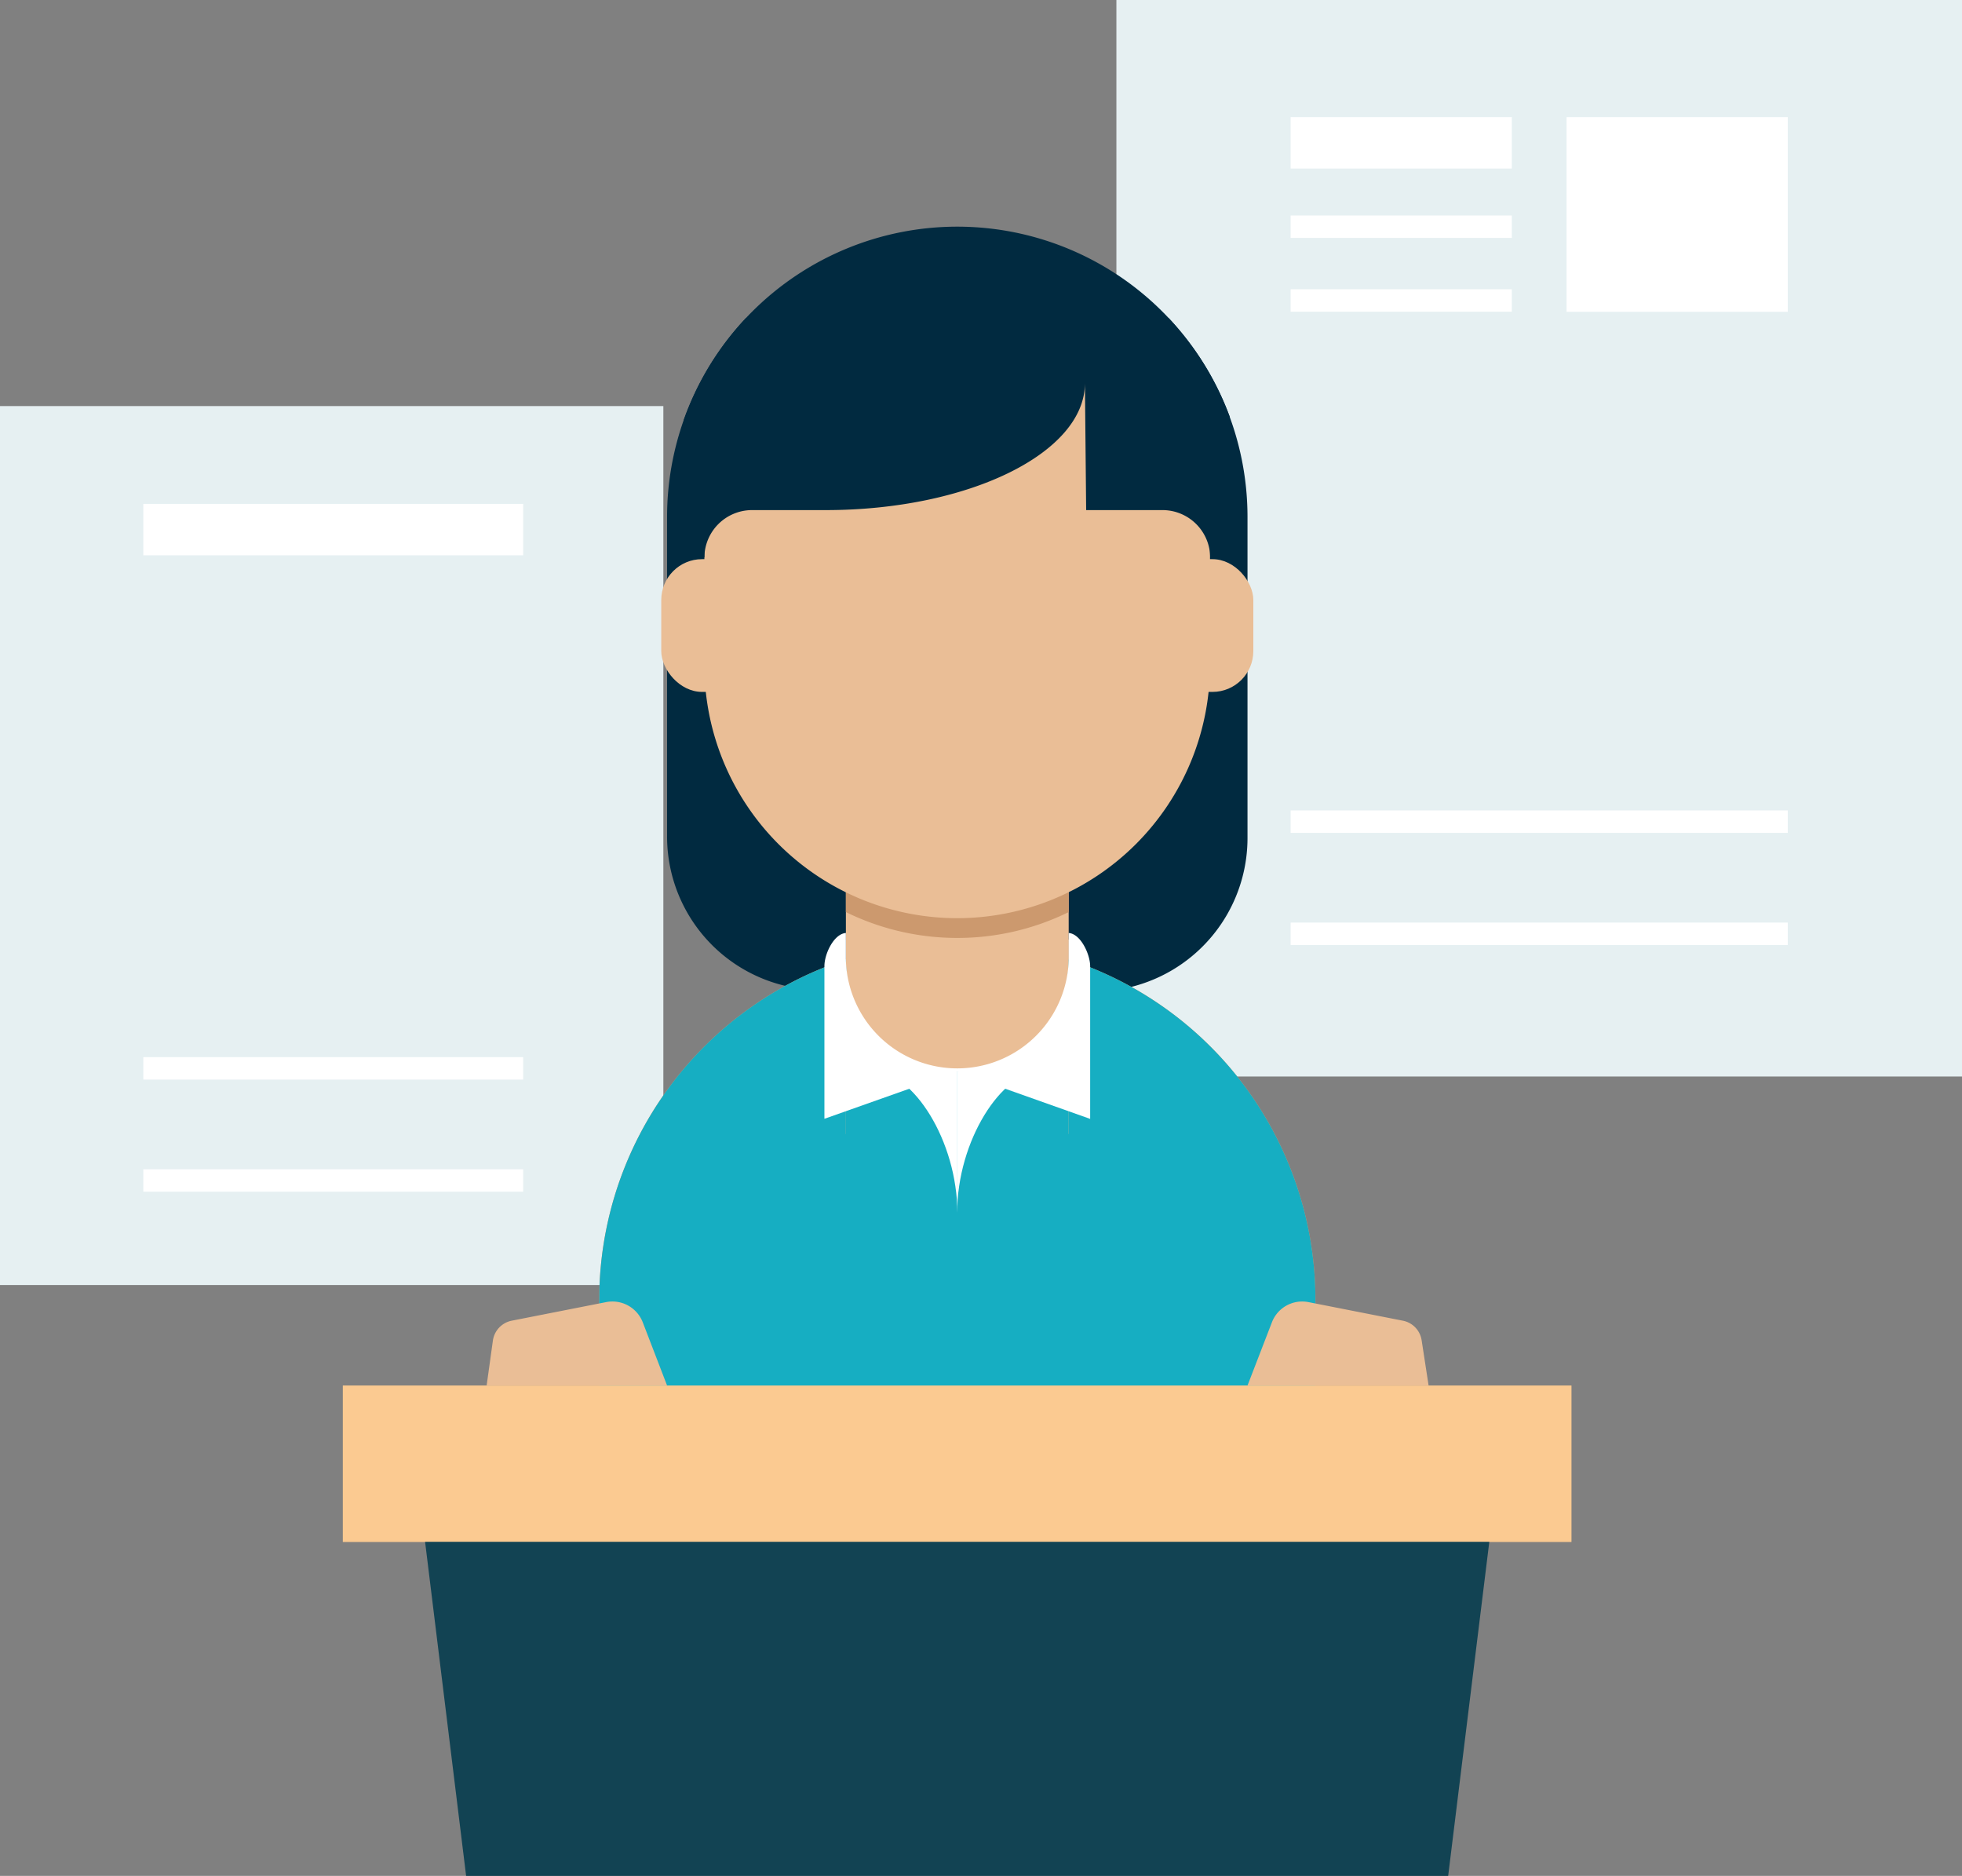
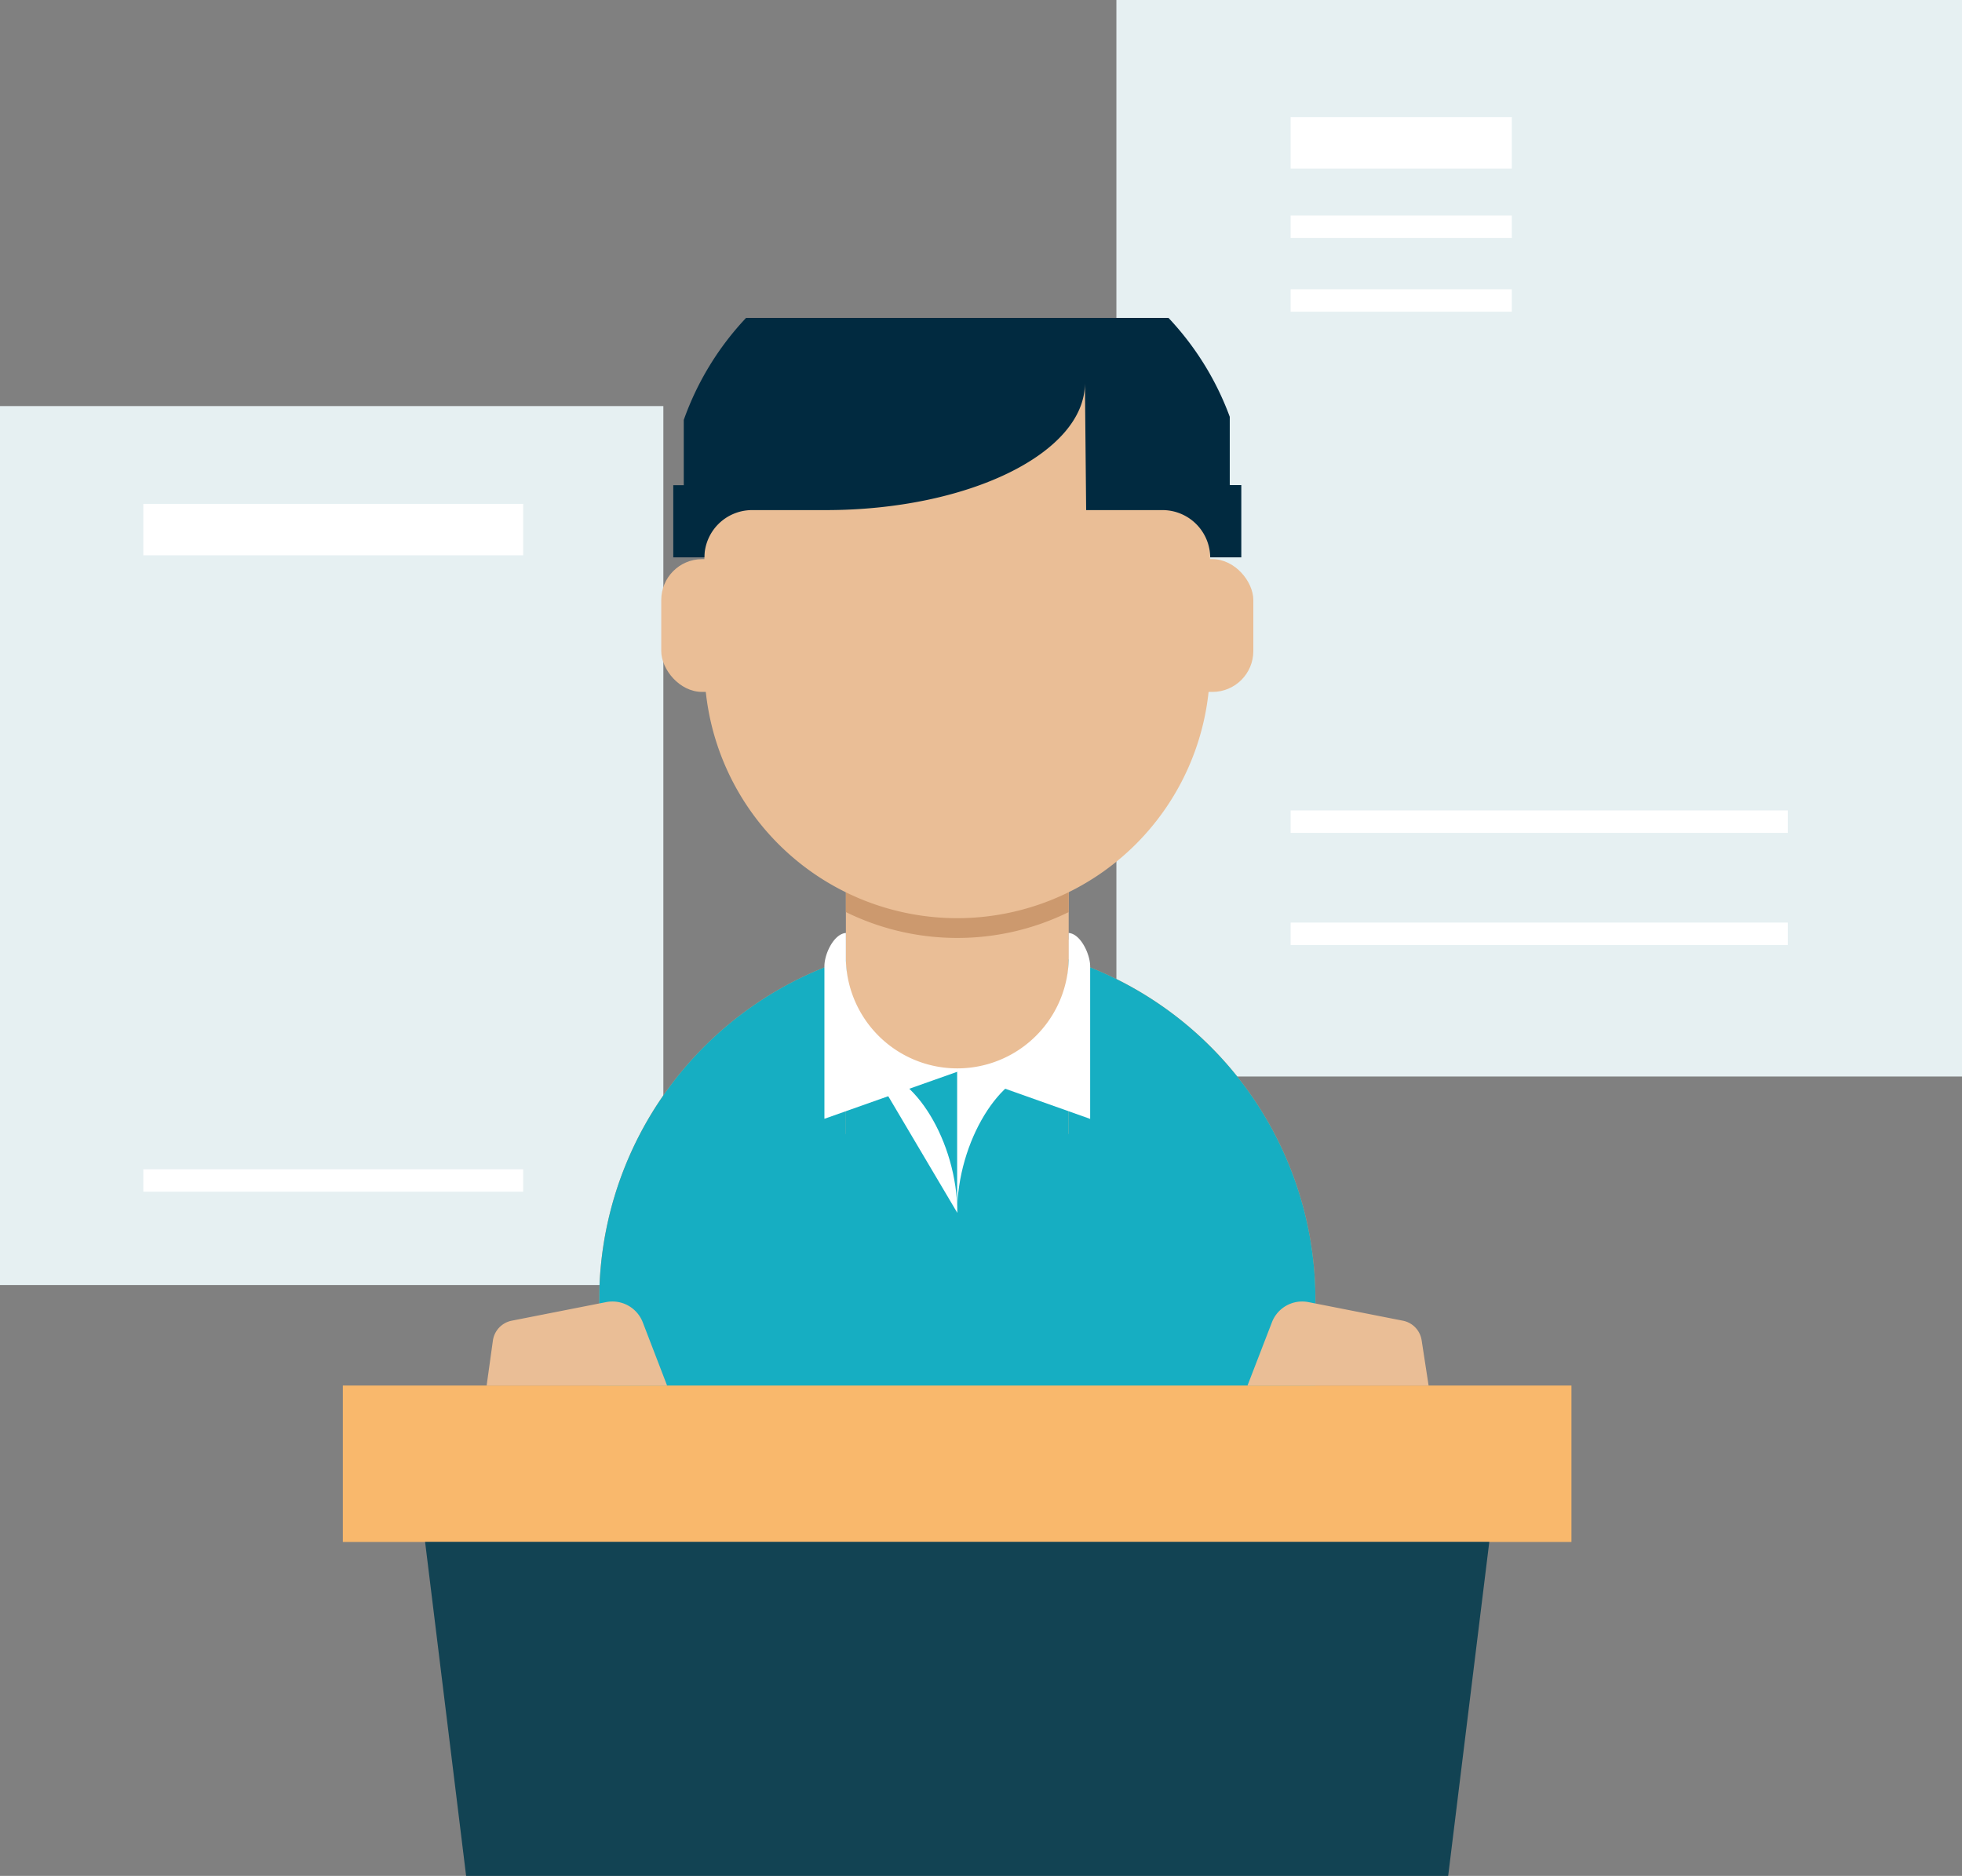
<svg xmlns="http://www.w3.org/2000/svg" viewBox="0 0 205.62 196.56">
  <rect x="0" y="0" width="205.62" height="196.56" fill="#808080" stroke="none" />
  <defs>
    <style>.cls-1{fill:#e6f0f2;}.cls-2,.cls-9{fill:#fff;}.cls-3{fill:#012a40;}.cls-4{fill:#eabe96;}.cls-5{fill:#cc996e;}.cls-6{fill:#f59763;}.cls-7{fill:#16aec2;}.cls-8{fill:#f9b86c;}.cls-9{opacity:0.25;}.cls-10{fill:#124353;}</style>
  </defs>
  <title>participations</title>
  <g id="Calque_2" data-name="Calque 2">
    <g id="Calque_1-2" data-name="Calque 1">
      <rect class="cls-1" x="117" width="88.63" height="112.8" />
      <rect class="cls-2" x="135.26" y="84.92" width="52.1" height="2.35" />
      <rect class="cls-2" x="135.26" y="22.58" width="23.18" height="2.35" />
      <rect class="cls-2" x="135.26" y="30.31" width="23.18" height="2.35" />
      <rect class="cls-2" x="135.26" y="96.67" width="52.1" height="2.35" />
      <rect class="cls-2" x="135.26" y="12.27" width="23.18" height="5.39" />
-       <rect class="cls-2" x="164.18" y="12.27" width="23.18" height="20.4" />
      <rect class="cls-1" y="42.55" width="69.52" height="92.1" />
-       <rect class="cls-2" x="15.02" y="110.77" width="39.81" height="2.35" />
      <rect class="cls-2" x="15.02" y="52.8" width="39.81" height="5.39" />
      <rect class="cls-2" x="15.02" y="122.52" width="39.81" height="2.35" />
-       <path class="cls-3" d="M69.91,87.65V54.17a30.42,30.42,0,0,1,30.42-30.42h0a30.42,30.42,0,0,1,30.41,30.42V87.8a16.08,16.08,0,0,1-16.17,16.09l-28.66-.16A16.08,16.08,0,0,1,69.91,87.65Z" />
      <rect class="cls-4" x="88.65" y="73.42" width="23.35" height="36.38" />
      <path class="cls-5" d="M88.65,95.57a26.43,26.43,0,0,0,11.68,2.71h0A26.39,26.39,0,0,0,112,95.57V73.42H88.65Z" />
      <path class="cls-6" d="M100.33,98.68h0a37.53,37.53,0,0,1,37.53,37.53v17.49a0,0,0,0,1,0,0H62.8a0,0,0,0,1,0,0V136.21a37.53,37.53,0,0,1,37.53-37.53Z" />
      <path class="cls-7" d="M137.86,154.12l-75.06-.43V136.21a37.53,37.53,0,0,1,37.53-37.53h0a37.53,37.53,0,0,1,37.53,37.53Z" />
      <rect class="cls-4" x="88.65" y="98.45" width="23.35" height="20.37" />
      <path class="cls-7" d="M100.33,112.28a11.68,11.68,0,0,1-11.68-11.67v53.08H112V100.61A11.68,11.68,0,0,1,100.33,112.28Z" />
      <path class="cls-2" d="M112,97.76v2.85a11.68,11.68,0,0,1-23.35,0V97.76c-1.26.09-2.25,2.19-2.25,3.47v16l13.93-4.93,13.92,4.94v-16C114.25,100,113.26,97.85,112,97.76Z" />
      <rect class="cls-4" x="69.3" y="58.59" width="9.04" height="13.91" rx="4.28" ry="4.28" transform="translate(147.64 131.09) rotate(180)" />
      <rect class="cls-4" x="122.31" y="58.59" width="9.04" height="13.91" rx="4.28" ry="4.28" />
      <path class="cls-4" d="M92,35.18h16.6a18.21,18.21,0,0,1,18.21,18.21V69.7a26.51,26.51,0,0,1-26.51,26.51h0A26.51,26.51,0,0,1,73.82,69.7V53.38A18.21,18.21,0,0,1,92,35.18Z" />
      <path class="cls-3" d="M86.53,53.45c15,0,27.17-6,27.17-13.3l.13,13.3h8.06a5,5,0,0,1,4.94,4.95h3.26V50.83h-1.21V43.67a30.39,30.39,0,0,0-6.42-10.36H78.19A30.35,30.35,0,0,0,71.66,44v6.84h-1.1V58.4h3.26a5,5,0,0,1,4.94-4.95" />
-       <path class="cls-2" d="M91.56,112.28c4.1,0,8.77,7.26,8.77,14.81V112.28Z" />
+       <path class="cls-2" d="M91.56,112.28c4.1,0,8.77,7.26,8.77,14.81Z" />
      <path class="cls-2" d="M109.08,112.28c-4.1,0-8.77,7.26-8.77,14.81V112.28Z" />
      <rect class="cls-8" x="35.93" y="145.18" width="128.76" height="16.39" />
-       <rect class="cls-9" x="35.93" y="145.18" width="128.76" height="16.39" />
      <polygon class="cls-10" points="151.77 196.56 48.85 196.56 44.55 161.56 156.08 161.56 151.77 196.56" />
      <path class="cls-4" d="M69.91,145.18l-2.55-6.63a3.41,3.41,0,0,0-3.84-2.11l-9.86,1.94a2.48,2.48,0,0,0-2,2.06L51,145.18" />
      <path class="cls-4" d="M130.74,145.18l2.56-6.63a3.4,3.4,0,0,1,3.83-2.11l9.86,1.94a2.47,2.47,0,0,1,2,2.06l.73,4.74" />
    </g>
  </g>
</svg>